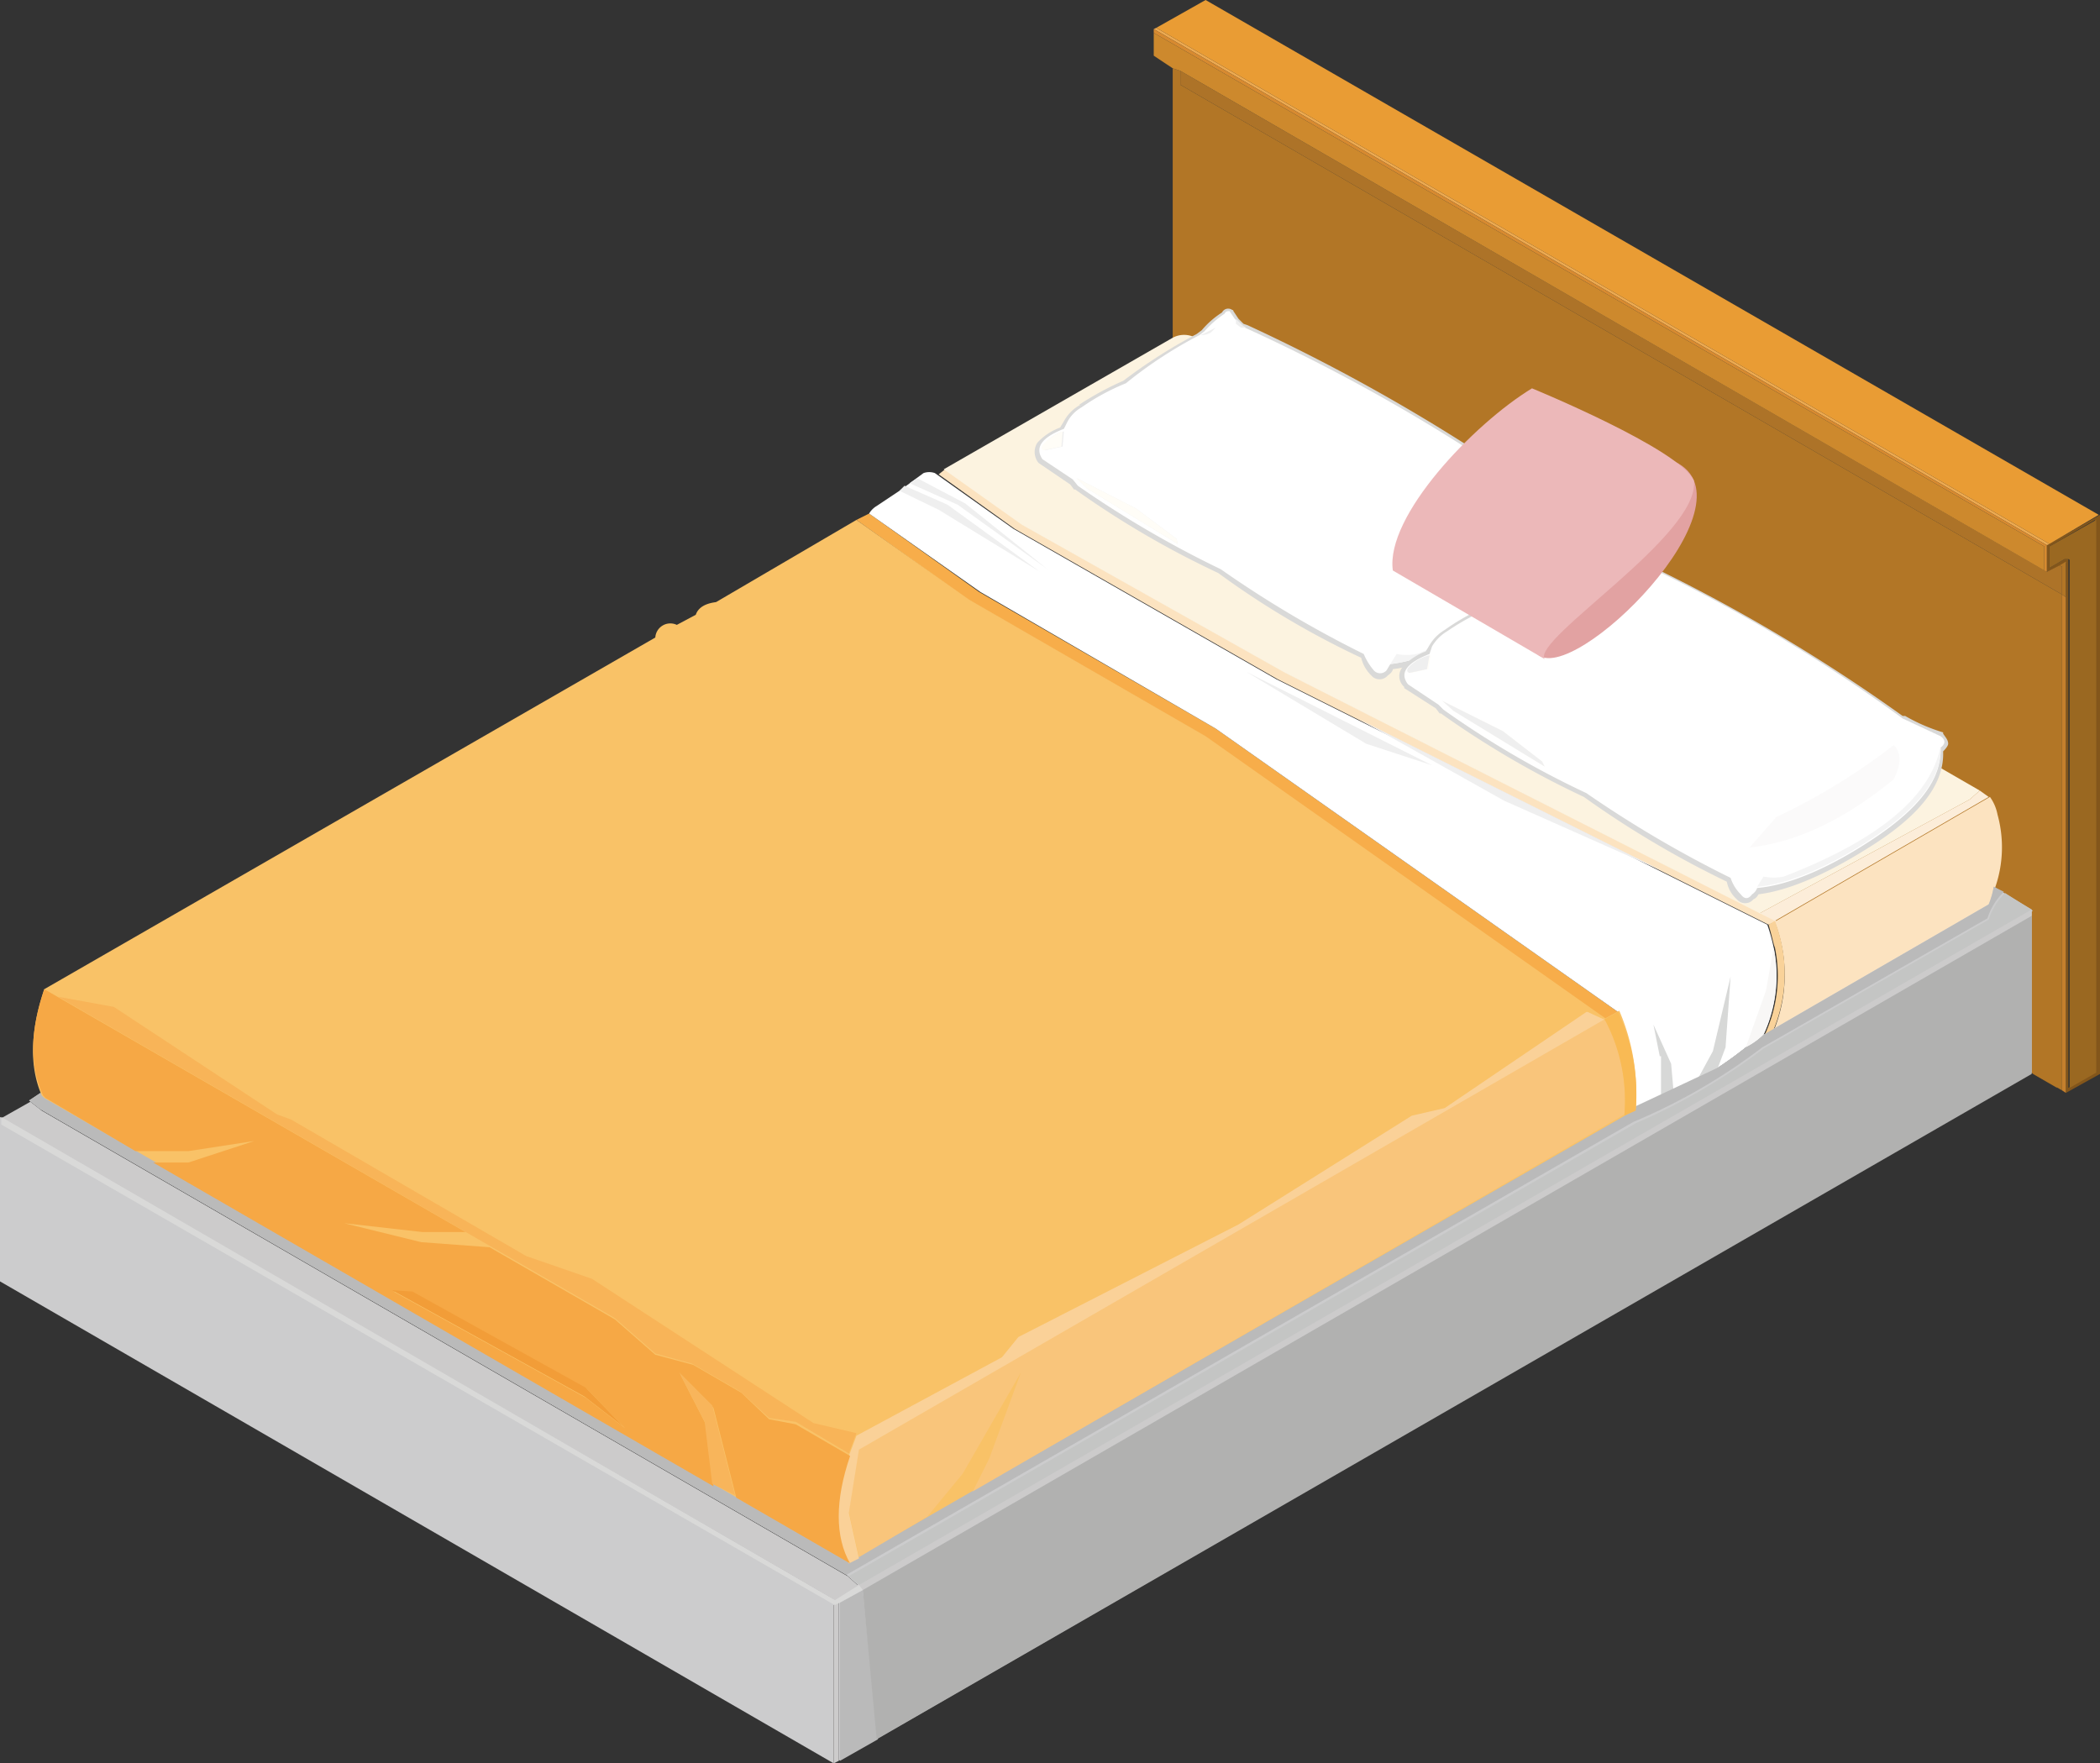
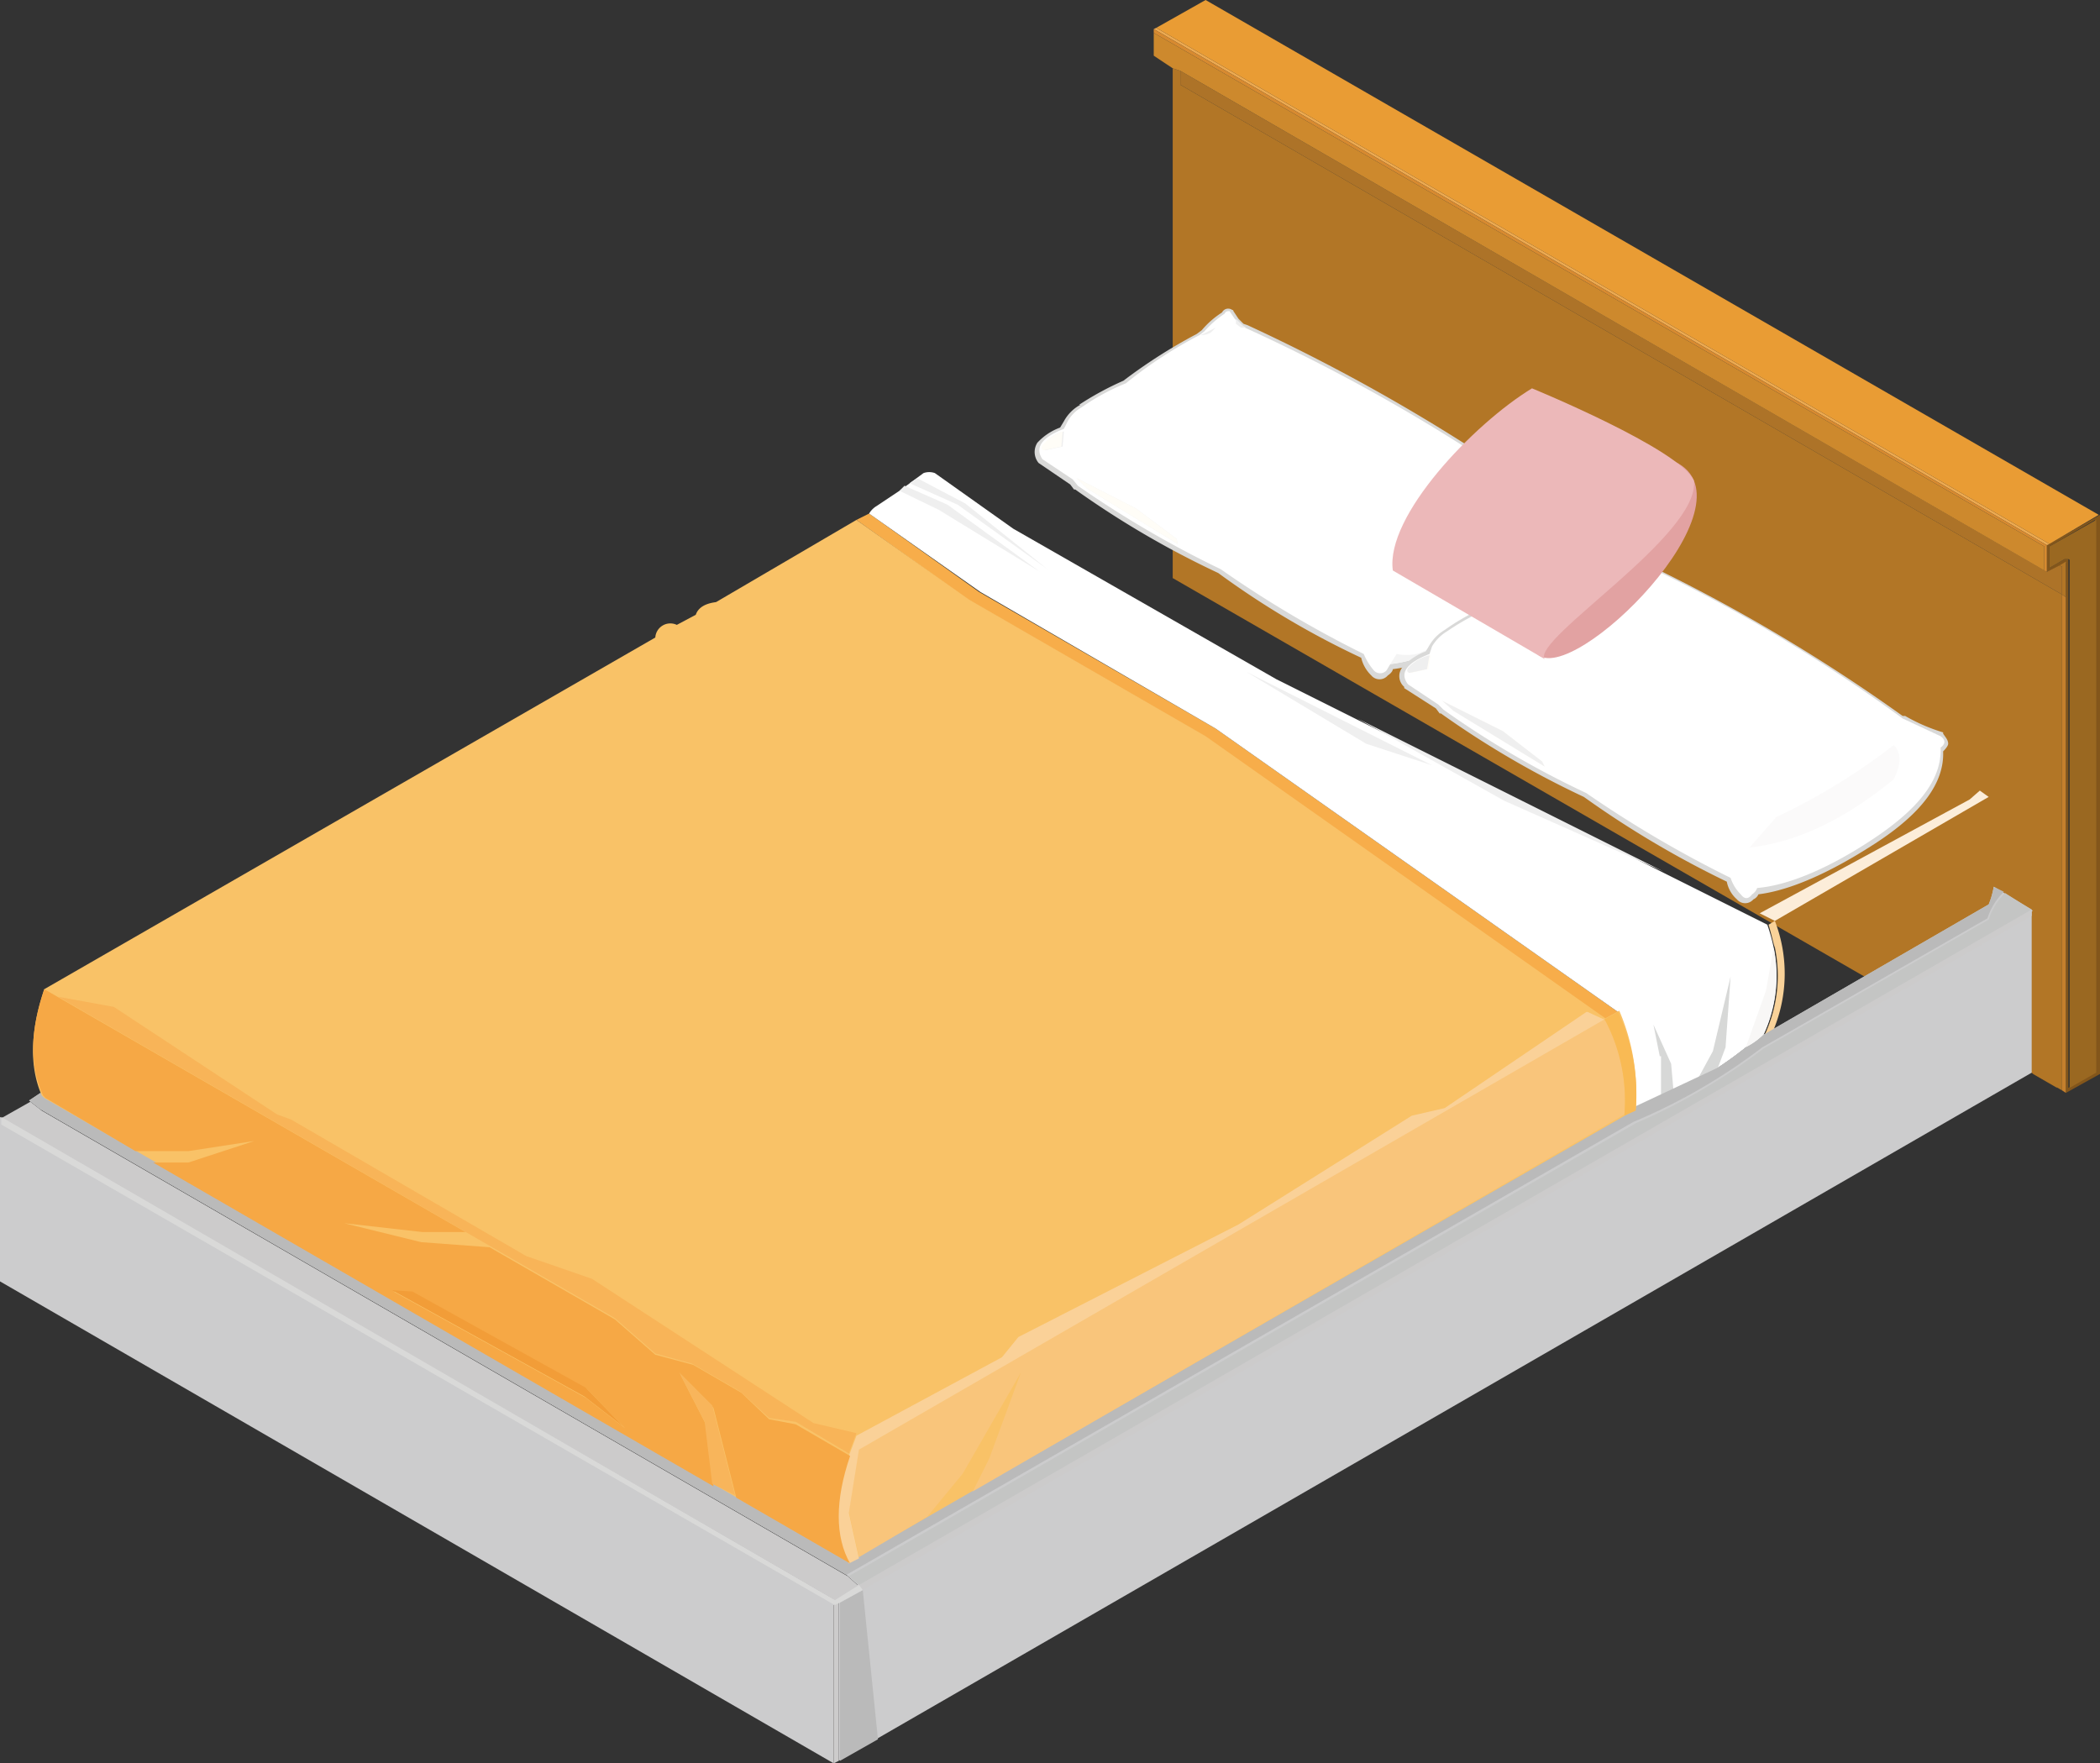
<svg xmlns="http://www.w3.org/2000/svg" viewBox="0 0 166 139.4">
  <rect x="0" y="0" width="166" height="139.4" fill="#333333" stroke="none" />
  <defs>
    <style>.cls-1{fill:#a26b24;}.cls-2{fill:#83561b;}.cls-3{fill:#edaa51;}.cls-4{fill:#9a6821;}.cls-5{fill:#e99c34;}.cls-6{fill:#ad7328;}.cls-7{fill:#d78a30;}.cls-8{fill:#b27626;}.cls-9{fill:#c5802d;}.cls-10{fill:#cd892d;}.cls-11{fill:#fce3c0;}.cls-12{fill:#fcedd9;}.cls-13{fill:#fcf3e0;}.cls-14{fill:#cccccd;}.cls-15{fill:#f7ad4a;}.cls-16{fill:#f9d299;}.cls-17{fill:#cccbcb;}.cls-18{fill:#fff;}.cls-19{fill:#efefef;}.cls-20{fill:#d7d8d7;}.cls-21{fill:#f8f7f6;}.cls-22{fill:#bababa;}.cls-23{fill:#c4c5c4;}.cls-24{fill:#b1b1b0;}.cls-25{fill:#d9d9d8;}.cls-26{fill:#f9c267;}.cls-27{fill:#f9c57b;}.cls-28{fill:#f9ba54;}.cls-29{fill:#fad198;}.cls-30{fill:#f6a845;}.cls-31{fill:#f8b55b;}.cls-32{fill:#f8b458;}.cls-33{fill:#f29d38;}.cls-34{fill:#f4f4f4;}.cls-35{fill:#fffdf7;}.cls-36{fill:#fbfafa;}.cls-37{fill:#e2a2a2;}.cls-38{fill:#8c9829;}.cls-39{fill:#ecb8b9;}</style>
  </defs>
  <title>Asset 1</title>
  <g id="Layer_2" data-name="Layer 2">
    <g id="Layer_1-2" data-name="Layer 1">
      <path class="cls-1" d="M156.2,57.3l.5,1.5-.5,3.1,1.2.7a7.57,7.57,0,0,1,1.2,7.2l3,2v2.4l1,2.2V86l-1.9-1.1V72l-3-1.8a8.88,8.88,0,0,0-.6-7.2l-2.6-1.6.2-.2c.8-1.7,1.1-2.7.8-3.2Z" />
      <path class="cls-2" d="M161.8,45.2V43.1l4.2-2.4V84.9l-2.7,1.5V44.5Zm1.7-.9V86l2.1-1.2V41.1L162,43.2v1.7l1.2-.7h.2C163.5,44.2,163.5,44.2,163.5,44.3Z" />
      <polygon class="cls-3" points="161.8 43.1 91.2 2.3 91.4 2.2 162 43 161.8 43.1" />
      <path class="cls-4" d="M165.7,41.1V84.8L163.6,86V44.3c0-.1-.1-.1-.2-.1h-.2l-1.2.7V43.2Z" />
      <polygon class="cls-5" points="162 43 91.4 2.2 95.3 0 165.9 40.7 162 43" />
      <polygon class="cls-6" points="163 47 93.3 6.7 93.3 5.6 161.8 45.2 162.8 44.7 163 44.8 163 47" />
      <polygon class="cls-7" points="161.6 43.2 91.2 2.6 91.2 2.3 161.8 43.1 161.8 45.2 161.6 45.1 161.6 43.2" />
      <polygon class="cls-8" points="163 47 163 86.2 92.7 45.7 92.7 5.4 93.3 5.6 93.3 6.7 163 47 163 44.8 162.8 44.7 163.3 44.4 163.3 47.2 163 47" />
      <polygon class="cls-9" points="163.3 47.2 163.3 86.4 163 86.2 163 47 163.3 47.2" />
      <polygon class="cls-10" points="161.6 45.1 93.3 5.6 92.7 5.4 91.2 4.4 91.2 2.6 161.6 43.2 161.6 45.1" />
-       <path class="cls-11" d="M139.8,73.1,101,53.7,80.2,41.8l-6-4.3.5-.4,6.2,4.4,20.8,11.7,38.7,19.6L157.3,63a3.51,3.51,0,0,1,.6,1.4,9.69,9.69,0,0,1-.2,5.8c-.2.8-.4,1.2-.4,1.4l-17.1,9.9a11.63,11.63,0,0,0,.1-8.6Z" />
      <polygon class="cls-12" points="139.1 72.2 155.7 63.2 156.5 62.5 157.2 63 140.3 72.8 139.1 72.2" />
-       <path class="cls-13" d="M155.7,63.2l-16.6,9-37.5-19L80.8,41.5l-6.2-4.4L92.7,26.7a1.9,1.9,0,0,1,1.8,0l62,35.8Z" />
      <path class="cls-14" d="M135.8,84.4a26.62,26.62,0,0,0,2.2-1.6,5.27,5.27,0,0,0,1.4-1l17.8-10.3a6.42,6.42,0,0,0,.4-1.4l3,1.8V84.8L66.3,139.2V126.7l-.4.2v12.5L0,101.3v-13l65.9,38.1,1.9-1.1-.9-.8L3.2,87.7,2.3,87l.9-.6.2.2L67,123.3l62.2-35.8Z" />
      <polygon class="cls-15" points="126.8 80.6 95.2 58.2 76.5 47.4 67.7 41.1 68.7 40.6 77.4 46.8 96.1 57.6 127.9 80 126.8 80.6" />
      <path class="cls-16" d="M139.8,73.1l.5-.3a11.61,11.61,0,0,1-.1,8.6l-.7.4a11.07,11.07,0,0,0,.8-6.9C140.2,74.7,140.1,74.1,139.8,73.1Z" />
      <path class="cls-17" d="M3.3,87.8,67,124.6l.9.8L66,126.5.1,88.4l2.3-1.3Zm63,38.9v12.5l-.4.2V126.9Z" />
      <path class="cls-18" d="M126.9,80.7l-.1-.1,1.1-.6L96.1,57.6,77.5,46.8l-8.8-6.2a1.7,1.7,0,0,1,.6-.6l1.8-1.2L73,37.4a1.35,1.35,0,0,1,.9,0l6.2,4.4,20.8,11.9,38.8,19.4a13.73,13.73,0,0,1,.5,1.8,11.07,11.07,0,0,1-.8,6.9,5.27,5.27,0,0,1-1.4,1,26.62,26.62,0,0,1-2.2,1.6l-7.5,3.8A12.39,12.39,0,0,0,126.9,80.7Z" />
      <path class="cls-19" d="M118.9,63.3l-11.6-6.5,24.2,12.1ZM71.1,38.8l.4-.4,3.4,1.5,7.3,5.3-8-4.9Zm1.4-1,3.8,2L82.8,45l-7.1-5.1-3.8-1.7Zm35.5,21-9.5-5.7,14.7,7.4Z" />
      <path class="cls-20" d="M131.2,83.5l-.5-2.5,1.4,3.1.2,2.3-1,.4V83.5Zm3,1.8,1.2-2.2,1.4-5.9-.4,5.6-.6,1.6Z" />
      <path class="cls-21" d="M140.2,74.9a11.07,11.07,0,0,1-.8,6.9,5.27,5.27,0,0,1-1.4,1l1.6-4.5Z" />
      <path class="cls-22" d="M135.8,84.4a26.62,26.62,0,0,0,2.2-1.6,5.27,5.27,0,0,0,1.4-1l17.8-10.3a6.42,6.42,0,0,0,.4-1.4l.8.4a5.12,5.12,0,0,0-1.3,2.1L139.3,82.8a46.15,46.15,0,0,1-10.2,5.9L66.9,124.5,3.2,87.7,2.3,87l.9-.6.2.2L67,123.3l62.2-35.8ZM68.2,125.7l1.2,11.8-3,1.7V126.7Z" />
      <path class="cls-23" d="M139.4,82.9l17.8-10.2a5.12,5.12,0,0,1,1.3-2.1l2.2,1.4L68,125.4l-.9-.8,62.2-35.8A47.8,47.8,0,0,0,139.4,82.9Z" />
      <polygon class="cls-17" points="160.6 72.4 68.2 125.7 67.9 125.3 160.6 71.9 160.6 72.4" />
-       <polygon class="cls-24" points="160.6 84.9 69.3 137.5 68.2 125.7 160.6 72.4 160.6 84.9" />
      <polygon class="cls-25" points="0.1 88.3 66 126.5 67.9 125.3 68.2 125.7 66 126.9 0.1 88.9 0.1 88.3" />
      <path class="cls-26" d="M129.3,87.7,67.1,123.5,3.5,86.8l-.2-.2c-1-2.3-.9-5.1.2-8.4L51.8,50.4a1.19,1.19,0,0,1,1.7-1l1.5-.8c.2-.6.8-.9,1.6-1l11.1-6.5,8.9,6.3L95.3,58.2l31.6,22.3,1.1-.6A16.58,16.58,0,0,1,129.3,87.7Z" />
      <path class="cls-27" d="M128.4,88.1,76.9,117.9h0l1.3-2.6,2.5-6.8-4.6,8-2.8,3.4h0l-5.4,3.2-.8-3.6.8-5,58.9-34,.1.1A13.61,13.61,0,0,1,128.4,88.1Z" />
      <path class="cls-28" d="M126.8,80.6l1.1-.6a15.44,15.44,0,0,1,1.4,7.8l-.9.4a13.61,13.61,0,0,0-1.5-7.5Z" />
      <path class="cls-29" d="M126.8,80.6l-58.9,34-.8,5,.8,3.6-.8.4c-1.2-2.2-1.2-5,0-8.5l.6-1.6,11.5-6.2,1.3-1.6,17.4-8.9,13.7-8.6,2.6-.6L125.4,80h.1Z" />
      <path class="cls-30" d="M3.5,78.2,36.8,97.4H33.4l-6.2-.7,6.1,1.5,5.4.4,9.9,5.7,3.2,2.8,3,.8,3.8,2.2,2.2,2.1,2.1.4,4.3,2.5c-1.2,3.5-1.2,6.4,0,8.5l-9-5.2-1.8-7.1-2.6-2.6,2,3.9.6,4.9h0L12.1,91.9h2.8l5.2-1.7-5.2.8H10.7L3.6,86.8l-.2-.2C2.3,84.2,2.4,81.4,3.5,78.2Zm27.6,23.9,15.2,8.4,3.1,2.4-3-3.1-13.7-7.6Z" />
      <path class="cls-31" d="M56.3,111.1l1.8,7.1-1.8-.9h0l-.6-4.9-2-3.9Z" />
      <polygon class="cls-32" points="9 79.6 21.9 88.1 23 88.5 41.6 99.3 46.8 101.1 64.3 112.5 67.7 113.3 67.1 114.9 62.9 112.4 60.8 112.1 58.5 110 54.7 107.8 51.8 107 48.6 104.2 4.6 78.8 9 79.6" />
      <path class="cls-33" d="M32.6,102.1l13.7,7.6,3,3.1-3.1-2.4L31,102Z" />
      <path class="cls-25" d="M119.3,49c-3.7,2.3-6.7,3.6-9.2,3.9,0,.1-.1.3-.4.5a.85.85,0,0,1-1.3,0,2.85,2.85,0,0,1-.8-1.4,67.27,67.27,0,0,1-11.3-6.7A72.24,72.24,0,0,1,85,38.7h-.1l-.3-.4-2.5-1.7A1.36,1.36,0,0,1,82,35a4.61,4.61,0,0,1,1.8-1.2l.3-.5A3.23,3.23,0,0,1,85.4,32h-.1a23.7,23.7,0,0,1,3.5-1.9,41.88,41.88,0,0,1,5.8-3.7l.4-.3a7,7,0,0,1,1.6-1.4.54.54,0,0,1,.8-.2.1.1,0,0,1,.1.1l.4.6.4.4.3.1h0a146.85,146.85,0,0,1,22.9,13.2l.1.1a20.82,20.82,0,0,0,3,1.3v.1a1,1,0,0,1,.4.7.72.72,0,0,1-.4.6C124.7,44.2,122.9,46.6,119.3,49Z" />
      <path class="cls-18" d="M124.5,40.5c.4.3.4.6-.1.9.1,2.4-1.7,4.8-5.2,7.2q-5.55,3.45-9.3,3.9l-.3.5a.67.67,0,0,1-1,0,4.89,4.89,0,0,1-.8-1.3A86.41,86.41,0,0,1,96.5,45a81.82,81.82,0,0,1-11.3-6.6l-.4-.5-2.4-1.6c-.6-.9-.1-1.7,1.7-2.4l.3-.6a2.89,2.89,0,0,1,1.1-1.1A17.41,17.41,0,0,1,89,30.3a34,34,0,0,1,5.8-3.8l.4-.3a8.14,8.14,0,0,1,1.6-1.4c.1-.2.2-.2.4-.2l.4.6.5.5.3.2a141.34,141.34,0,0,1,23,13.2v.1Z" />
      <path class="cls-34" d="M119.2,48.6q-5.55,3.45-9.3,3.9l.5-.8a4.22,4.22,0,0,0,1.6,0c7.5-2.9,11.6-6.3,12.3-10.3Q124.6,45,119.2,48.6Z" />
      <path class="cls-19" d="M98.5,25.9h-.4l-.4-.3v-.4l.5.5Zm-2.8.4a1.72,1.72,0,0,1-.8.2l1.2-.6ZM93,42.6l-3.2-2.4-4.7-2.4.8.8L93.1,43Zm-8.9-8.5a2.75,2.75,0,0,0-1.6,1.1c-.1.2-.1.3.1.4l1.4-.3Z" />
      <path class="cls-35" d="M83.9,35.3l-1.4.3c-.2-.1-.2-.2-.1-.4A3.85,3.85,0,0,1,84,34.1Zm5.9,4.9L93,42.6l.1.4-7.2-4.4-.8-.8Z" />
      <path class="cls-25" d="M127.6,43.4a135.41,135.41,0,0,1,22.8,13.2h.2a14.17,14.17,0,0,0,3,1.3V58c.2.3.4.5.4.8,0,.1-.1.3-.4.6.1,2.5-1.7,4.9-5.4,7.3s-6.8,3.7-9.2,4a.78.78,0,0,1-.4.4.85.85,0,0,1-1.3,0,2.48,2.48,0,0,1-.8-1.4A76.32,76.32,0,0,1,125.2,63a72.24,72.24,0,0,1-11.3-6.6h-.1l-.3-.4L111,54.4v-.1a1.12,1.12,0,0,1-.1-1.6,4.61,4.61,0,0,1,1.8-1.2l.3-.5a3.45,3.45,0,0,1,1.2-1.2h0a17.9,17.9,0,0,1,3.4-1.9,42.11,42.11,0,0,1,5.9-3.8l.4-.2a5.72,5.72,0,0,1,1.6-1.5c.2-.3.4-.3.7-.2l.2.1a2.09,2.09,0,0,0,.4.6l.4.4.4.1Z" />
      <path class="cls-18" d="M127.5,43.5a126.74,126.74,0,0,1,22.9,13.3l3,1.4q.6.45,0,.9c.1,2.5-1.7,4.8-5.3,7.2s-6.8,3.7-9.2,3.9a1,1,0,0,1-.4.5q-.45.6-.9,0a3.22,3.22,0,0,1-.8-1.3,89.92,89.92,0,0,1-11.4-6.7,72.24,72.24,0,0,1-11.3-6.6l-.4-.4-2.4-1.6c-.7-.9-.1-1.7,1.7-2.4l.2-.6a3.45,3.45,0,0,1,1.2-1.2,19.54,19.54,0,0,1,3.5-1.9,47.94,47.94,0,0,1,5.8-3.8l.5-.2a7.52,7.52,0,0,1,1.6-1.5c.1-.2.2-.2.4-.1a5.93,5.93,0,0,1,.4.6l.5.5Z" />
      <path class="cls-35" d="M122.1,60.6l-7.2-4.4-.9-.8,4.8,2.4,3.1,2.4Zm-10.6-7.4c-.2-.1-.2-.2-.1-.4a2.57,2.57,0,0,1,1.7-1l-.2,1.1Z" />
      <path class="cls-19" d="M127.2,43.4l.3.1H127c-.1,0-.2-.1-.3-.2v-.4Zm-2.5.5c-.4.2-.7.3-.9.2l1.3-.5Zm-2.8,16.3-3.1-2.4L114,55.4l.9.8,7.2,4.4Zm-9.1-7.3.2-1.1a3.43,3.43,0,0,0-1.7,1c-.1.2-.1.3.1.4Z" />
-       <path class="cls-34" d="M141,69.3c7.5-2.9,11.6-6.3,12.4-10.3.1,2.5-1.7,4.8-5.3,7.2s-6.8,3.7-9.2,3.9l.5-.8A4.22,4.22,0,0,0,141,69.3Z" />
      <path class="cls-36" d="M140.4,64.6a49.68,49.68,0,0,0,9.3-5.7q.9.9,0,2.7-5.85,4.8-11.4,5.4Z" />
      <path class="cls-37" d="M132.4,36.5l-9.3-4.9c-4.6,2.8-10.7,8.1-11.5,14.2l9.9,5.9C124.3,54.4,139.1,39.7,132.4,36.5Z" />
      <path class="cls-38" d="M133.8,38l-10.7-6.3a2.69,2.69,0,0,0-3.3-.1l11.4,6.7A2.14,2.14,0,0,1,133.8,38Z" />
      <path class="cls-39" d="M133.9,38c-1.1-2.5-12.8-7.3-12.8-7.3-4.6,2.8-11.6,10.1-11,14.4l12,7C121.1,50.5,134.4,42.3,133.9,38Z" />
    </g>
  </g>
</svg>